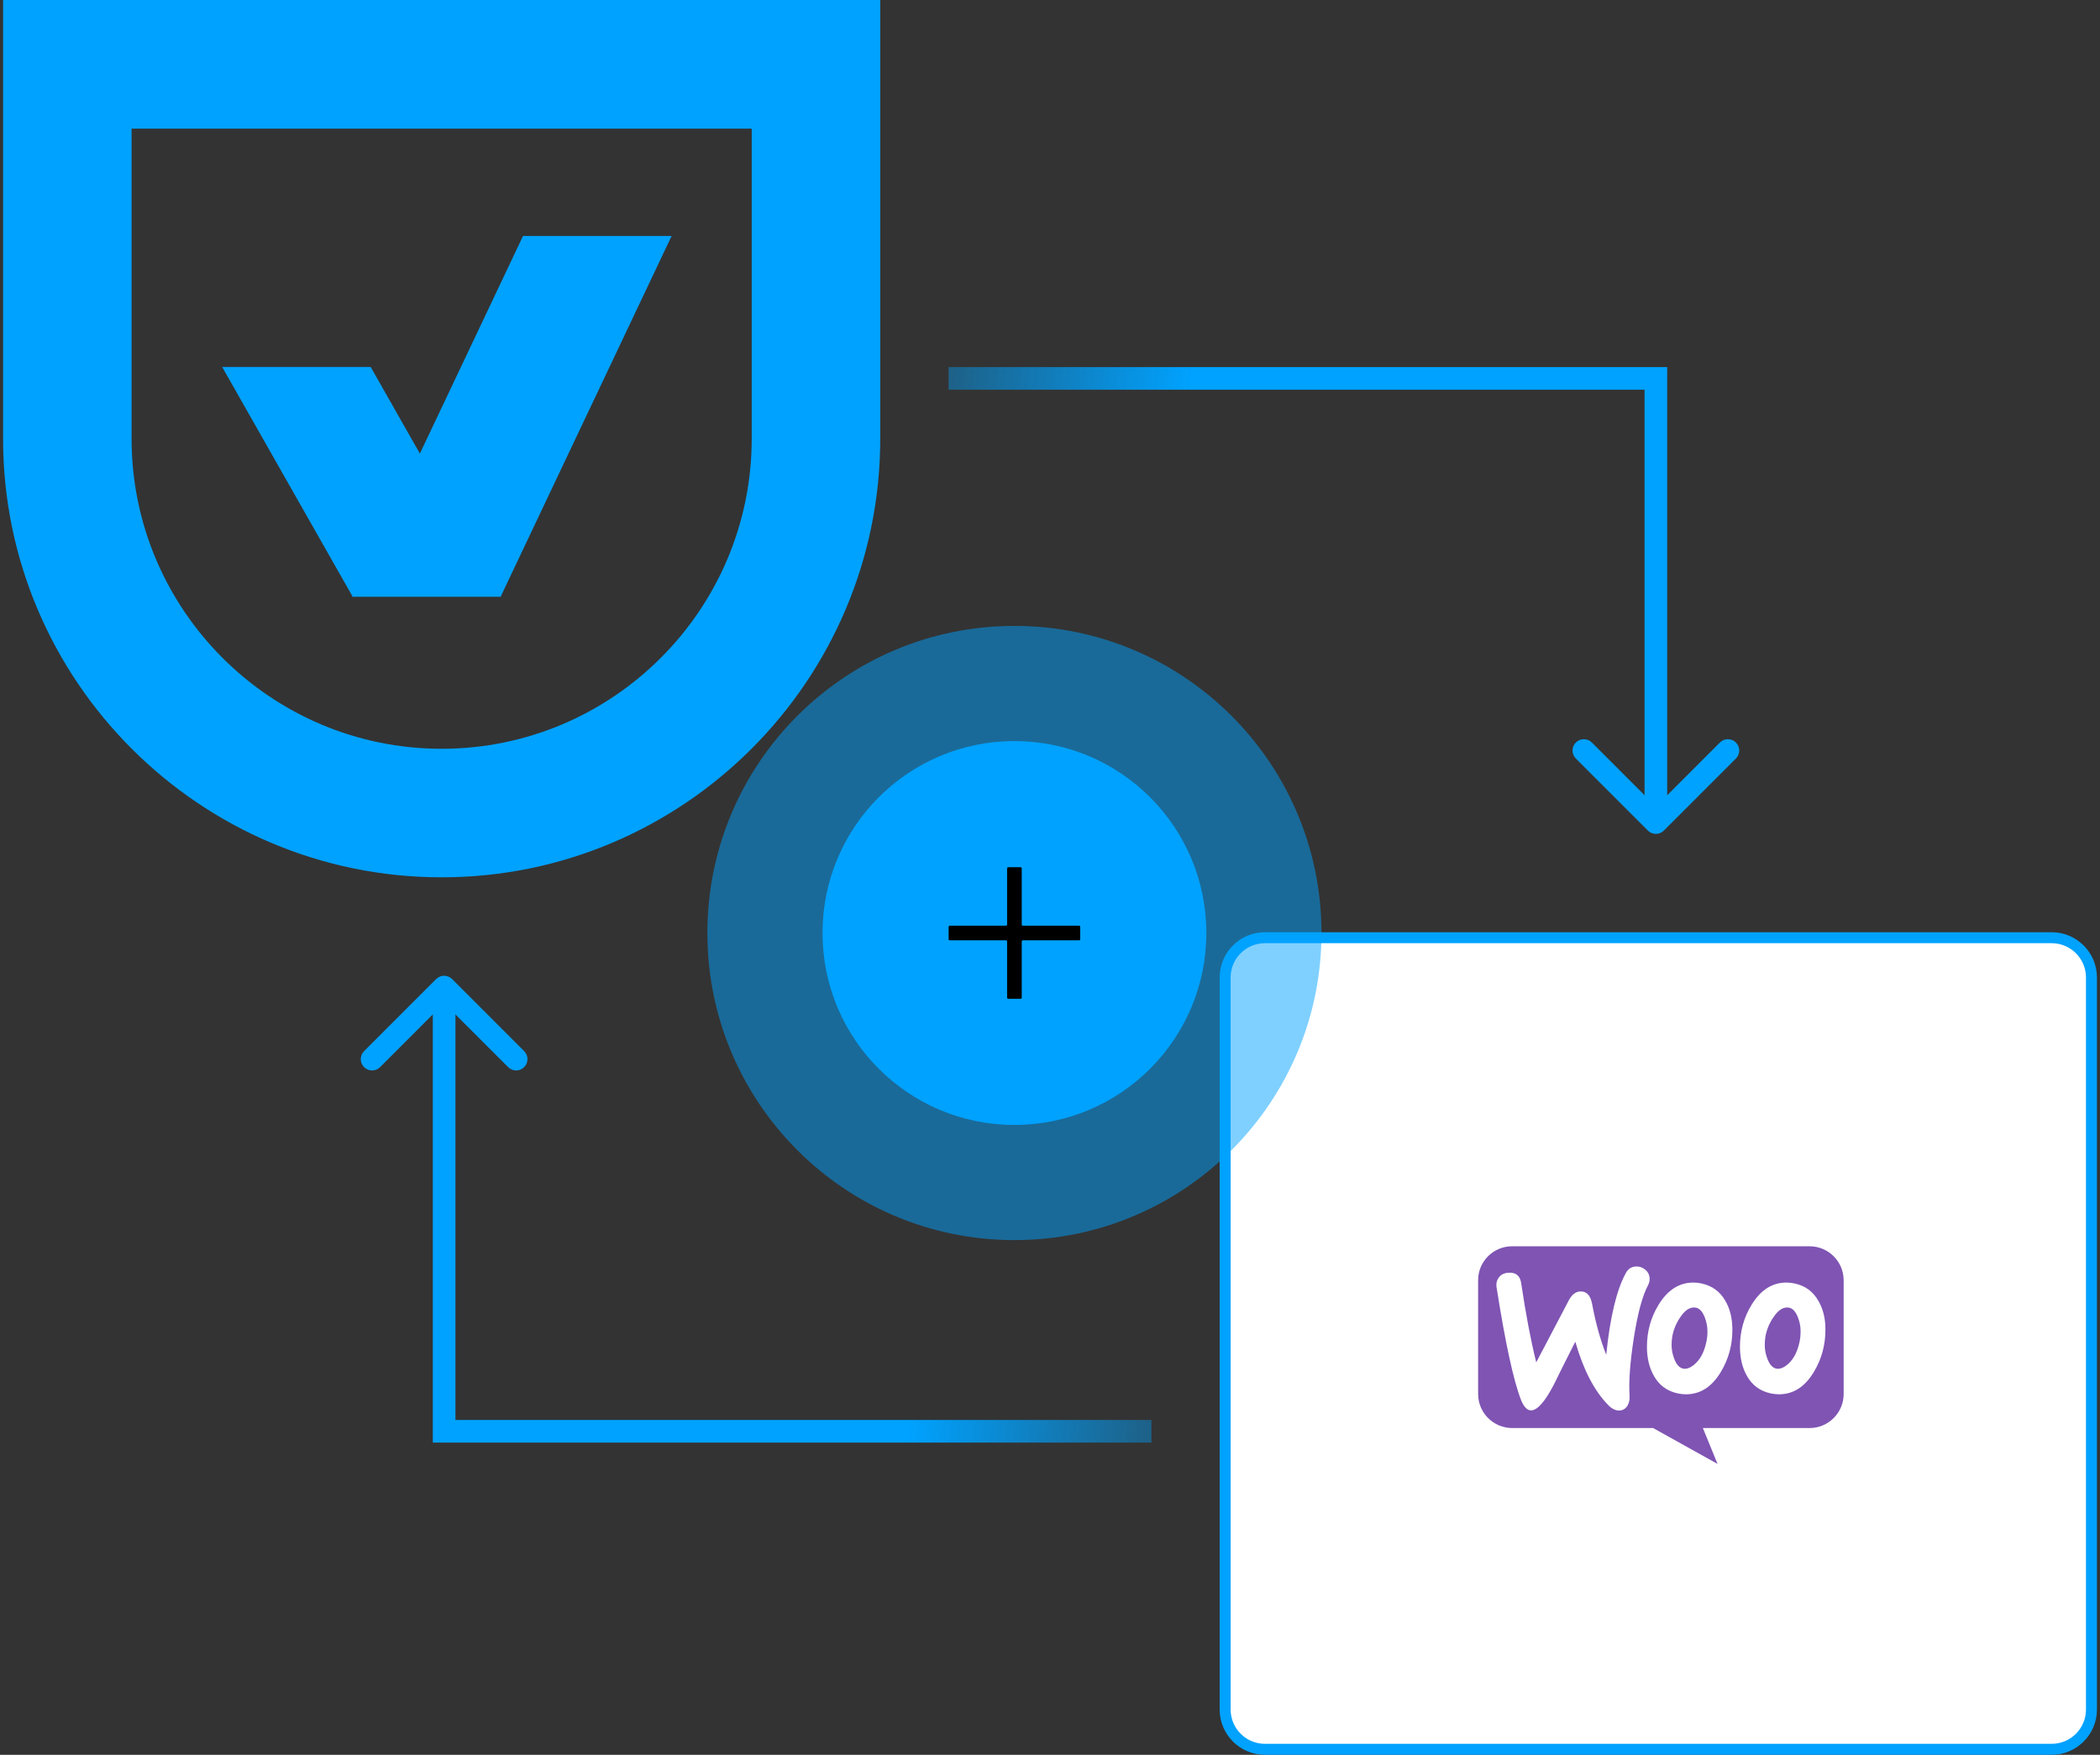
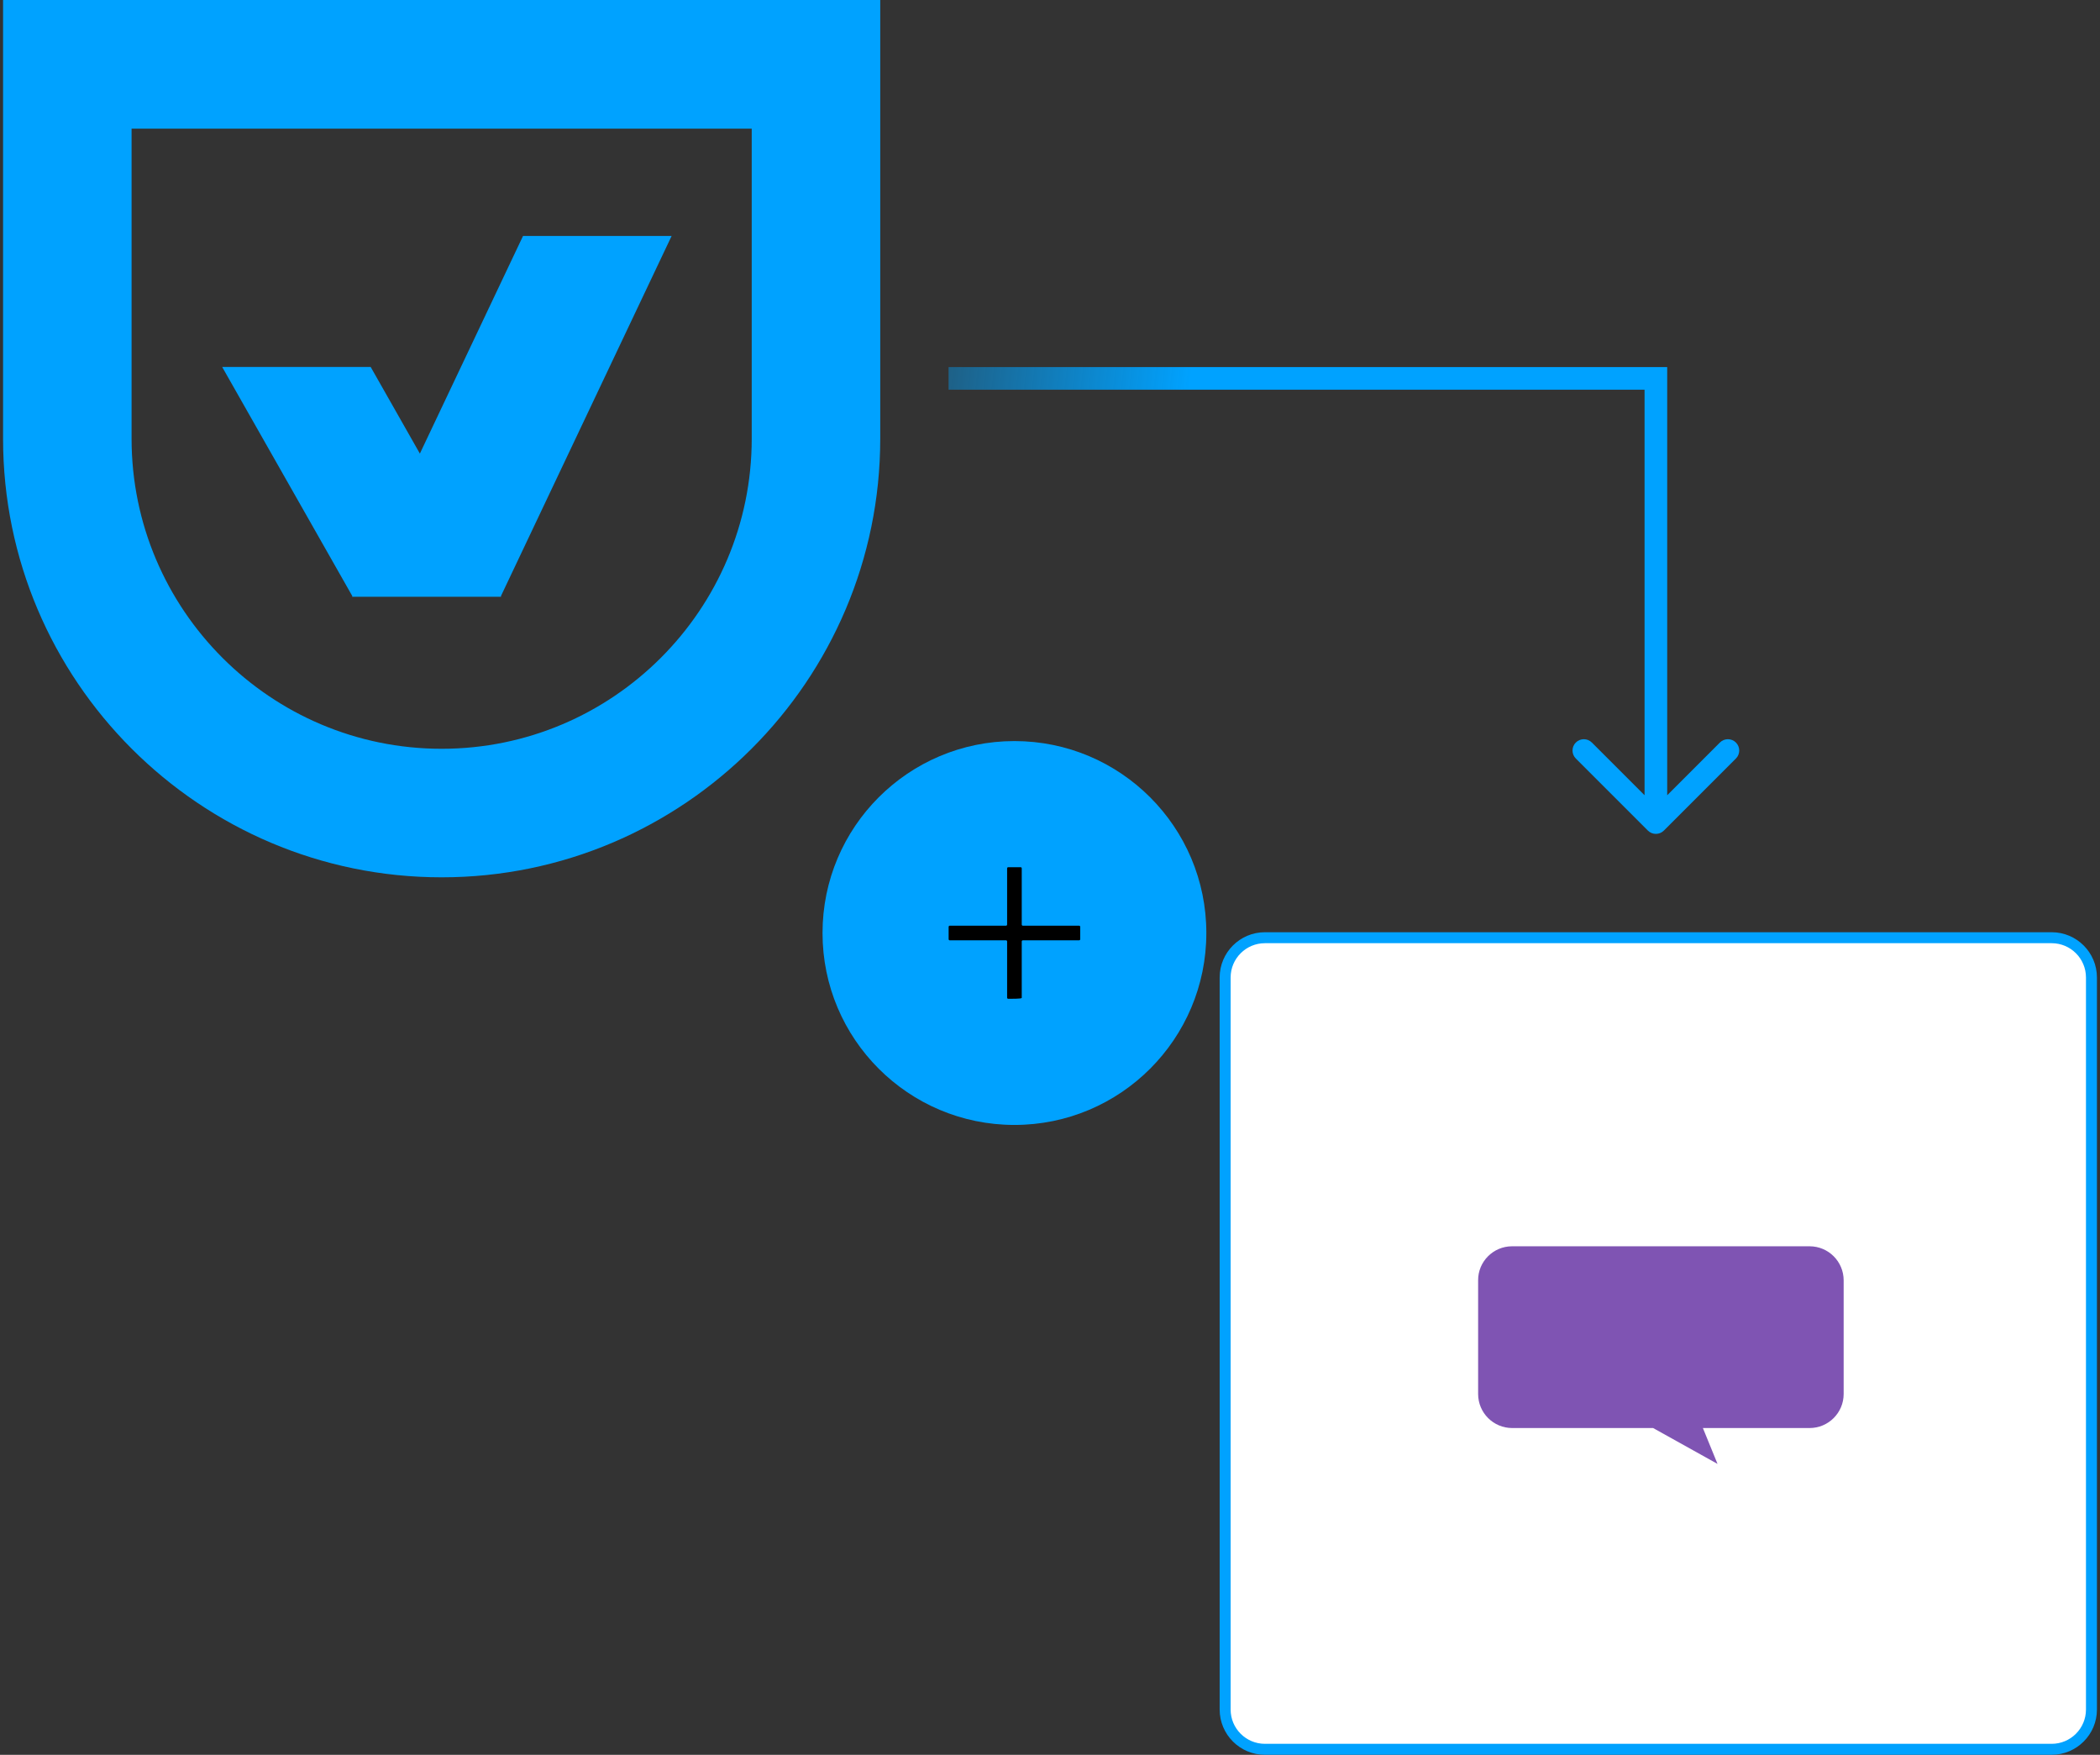
<svg xmlns="http://www.w3.org/2000/svg" width="383" height="320" viewBox="0 0 383 320" fill="none">
  <rect x="0" y="0" width="383" height="320" fill="#333333" stroke="none" />
  <path fill-rule="evenodd" clip-rule="evenodd" d="M0.559 79.993V0.003H160.539V79.993C160.539 124.097 124.652 159.984 80.549 159.984C36.446 159.984 0.559 124.11 0.559 79.993ZM80.549 136.545C111.735 136.545 137.101 111.18 137.101 79.993V23.455H23.997V79.993C23.997 111.18 49.363 136.545 80.549 136.545ZM64.324 108.822H64.207L64.259 108.705L40.521 66.92H67.606L76.577 82.715L95.393 43.026H122.491L91.357 108.705L91.409 108.822H64.324Z" fill="#00A2FF" />
  <path d="M223.442 178.254C223.442 174.246 226.691 170.997 230.699 170.997H374.184C378.193 170.997 381.442 174.246 381.442 178.254V311.739C381.442 315.747 378.193 318.997 374.184 318.997H230.699C226.691 318.997 223.442 315.747 223.442 311.739V178.254Z" fill="white" />
  <path d="M223.442 178.254C223.442 174.246 226.691 170.997 230.699 170.997H374.184C378.193 170.997 381.442 174.246 381.442 178.254V311.739C381.442 315.747 378.193 318.997 374.184 318.997H230.699C226.691 318.997 223.442 315.747 223.442 311.739V178.254Z" stroke="#00A2FF" stroke-width="2" />
  <path d="M275.768 227.268H330.034C333.468 227.268 336.248 230.048 336.248 233.483V254.197C336.248 257.631 333.468 260.411 330.034 260.411H310.574L313.245 266.952L301.498 260.411H275.796C272.362 260.411 269.582 257.631 269.582 254.197V233.483C269.554 230.076 272.334 227.268 275.768 227.268Z" fill="#7F54B3" />
-   <path d="M273.378 232.933C273.757 232.418 274.326 232.147 275.085 232.092C276.467 231.984 277.253 232.634 277.443 234.044C278.283 239.708 279.204 244.504 280.18 248.434L286.115 237.133C286.657 236.103 287.335 235.561 288.148 235.507C289.34 235.426 290.072 236.185 290.37 237.784C291.047 241.388 291.915 244.45 292.944 247.052C293.649 240.168 294.841 235.209 296.522 232.147C296.928 231.388 297.524 231.009 298.31 230.954C298.934 230.9 299.503 231.09 300.018 231.496C300.533 231.903 300.804 232.418 300.858 233.041C300.885 233.529 300.804 233.935 300.587 234.342C299.53 236.293 298.663 239.572 297.958 244.125C297.281 248.542 297.037 251.984 297.199 254.45C297.253 255.128 297.145 255.724 296.874 256.239C296.549 256.835 296.061 257.16 295.438 257.214C294.733 257.269 294.001 256.943 293.297 256.212C290.777 253.637 288.771 249.789 287.308 244.667C285.546 248.136 284.246 250.737 283.405 252.472C281.807 255.534 280.452 257.106 279.313 257.187C278.582 257.241 277.958 256.618 277.416 255.317C276.034 251.767 274.544 244.911 272.945 234.748C272.836 234.044 272.999 233.42 273.378 232.933L273.378 232.933ZM331.617 237.187C330.642 235.48 329.206 234.45 327.282 234.044C326.767 233.935 326.279 233.881 325.818 233.881C323.216 233.881 321.103 235.236 319.45 237.946C318.04 240.25 317.336 242.797 317.336 245.588C317.336 247.675 317.769 249.463 318.637 250.954C319.612 252.661 321.049 253.691 322.973 254.098C323.487 254.206 323.975 254.26 324.436 254.26C327.065 254.26 329.178 252.905 330.804 250.195C332.214 247.865 332.918 245.317 332.918 242.526C332.945 240.412 332.485 238.651 331.617 237.187ZM328.203 244.694C327.823 246.483 327.146 247.81 326.143 248.705C325.357 249.41 324.626 249.708 323.948 249.572C323.298 249.437 322.756 248.868 322.349 247.811C322.024 246.971 321.861 246.13 321.861 245.345C321.861 244.667 321.916 243.99 322.051 243.366C322.295 242.255 322.756 241.171 323.487 240.141C324.382 238.813 325.33 238.271 326.306 238.461C326.956 238.597 327.498 239.166 327.905 240.223C328.23 241.063 328.393 241.903 328.393 242.689C328.393 243.393 328.338 244.071 328.203 244.694ZM314.653 237.187C313.677 235.48 312.214 234.45 310.317 234.044C309.802 233.935 309.314 233.881 308.853 233.881C306.252 233.881 304.138 235.236 302.485 237.946C301.076 240.25 300.371 242.797 300.371 245.588C300.371 247.675 300.805 249.463 301.672 250.954C302.647 252.661 304.084 253.691 306.008 254.098C306.523 254.206 307.01 254.26 307.471 254.26C310.1 254.26 312.214 252.905 313.84 250.195C315.249 247.865 315.953 245.317 315.953 242.526C315.953 240.412 315.52 238.651 314.653 237.187ZM311.211 244.694C310.832 246.483 310.154 247.81 309.151 248.705C308.365 249.41 307.634 249.708 306.956 249.572C306.306 249.437 305.764 248.868 305.357 247.811C305.032 246.971 304.869 246.13 304.869 245.345C304.869 244.667 304.924 243.99 305.059 243.366C305.303 242.255 305.764 241.171 306.495 240.141C307.39 238.813 308.338 238.271 309.314 238.461C309.964 238.597 310.506 239.166 310.913 240.223C311.238 241.063 311.401 241.903 311.401 242.689C311.428 243.393 311.346 244.071 311.211 244.694Z" fill="white" />
  <path d="M300.54 151.46C301.346 152.266 302.654 152.266 303.46 151.46L316.598 138.322C317.404 137.516 317.404 136.209 316.598 135.403C315.791 134.597 314.484 134.597 313.678 135.403L302 147.081L290.322 135.403C289.516 134.597 288.209 134.597 287.402 135.403C286.596 136.209 286.596 137.516 287.402 138.322L300.54 151.46ZM302 69L304.064 69L304.064 66.936L302 66.936L302 69ZM304.064 150L304.064 69L299.936 69L299.936 150L304.064 150ZM302 66.936L173 66.936L173 71.065L302 71.065L302 66.936Z" fill="url(#paint0_linear_1524_5542)" />
-   <path d="M82.46 178.54C81.654 177.734 80.346 177.734 79.54 178.54L66.403 191.678C65.596 192.484 65.596 193.792 66.403 194.598C67.209 195.404 68.516 195.404 69.322 194.598L81 182.92L92.678 194.598C93.484 195.404 94.791 195.404 95.597 194.598C96.404 193.792 96.404 192.484 95.597 191.678L82.46 178.54ZM81 261H78.936V263.065H81V261ZM78.936 180L78.936 261H83.064L83.064 180H78.936ZM81 263.065H210V258.936H81V263.065Z" fill="url(#paint1_linear_1524_5542)" />
-   <circle cx="185.013" cy="170.139" r="56" fill="#00A2FF" fill-opacity="0.5" />
  <circle cx="185.013" cy="170.139" r="35" fill="#00A2FF" />
-   <path fill-rule="evenodd" clip-rule="evenodd" d="M186.346 158.345C186.346 158.231 186.254 158.139 186.14 158.139H183.886C183.772 158.139 183.679 158.231 183.679 158.345V168.599C183.679 168.713 183.587 168.806 183.473 168.806H173.219C173.105 168.806 173.013 168.898 173.013 169.012L173.013 171.266C173.013 171.38 173.105 171.472 173.219 171.472H183.473C183.587 171.472 183.679 171.565 183.679 171.679V181.932C183.679 182.046 183.772 182.139 183.886 182.139H186.14C186.254 182.139 186.346 182.046 186.346 181.932V171.679C186.346 171.565 186.438 171.472 186.552 171.472H196.806C196.92 171.472 197.013 171.38 197.013 171.266V169.012C197.013 168.898 196.92 168.806 196.806 168.806H186.552C186.438 168.806 186.346 168.713 186.346 168.599V158.345Z" fill="black" />
+   <path fill-rule="evenodd" clip-rule="evenodd" d="M186.346 158.345C186.346 158.231 186.254 158.139 186.14 158.139H183.886C183.772 158.139 183.679 158.231 183.679 158.345V168.599C183.679 168.713 183.587 168.806 183.473 168.806H173.219C173.105 168.806 173.013 168.898 173.013 169.012L173.013 171.266C173.013 171.38 173.105 171.472 173.219 171.472H183.473C183.587 171.472 183.679 171.565 183.679 171.679V181.932C183.679 182.046 183.772 182.139 183.886 182.139C186.254 182.139 186.346 182.046 186.346 181.932V171.679C186.346 171.565 186.438 171.472 186.552 171.472H196.806C196.92 171.472 197.013 171.38 197.013 171.266V169.012C197.013 168.898 196.92 168.806 196.806 168.806H186.552C186.438 168.806 186.346 168.713 186.346 168.599V158.345Z" fill="black" />
  <defs>
    <linearGradient id="paint0_linear_1524_5542" x1="141.92" y1="69" x2="216.226" y2="77.59" gradientUnits="userSpaceOnUse">
      <stop stop-color="#00A2FF" stop-opacity="0" />
      <stop offset="1" stop-color="#00A2FF" />
    </linearGradient>
    <linearGradient id="paint1_linear_1524_5542" x1="241.08" y1="261" x2="166.774" y2="252.41" gradientUnits="userSpaceOnUse">
      <stop stop-color="#00A2FF" stop-opacity="0" />
      <stop offset="1" stop-color="#00A2FF" />
    </linearGradient>
  </defs>
</svg>